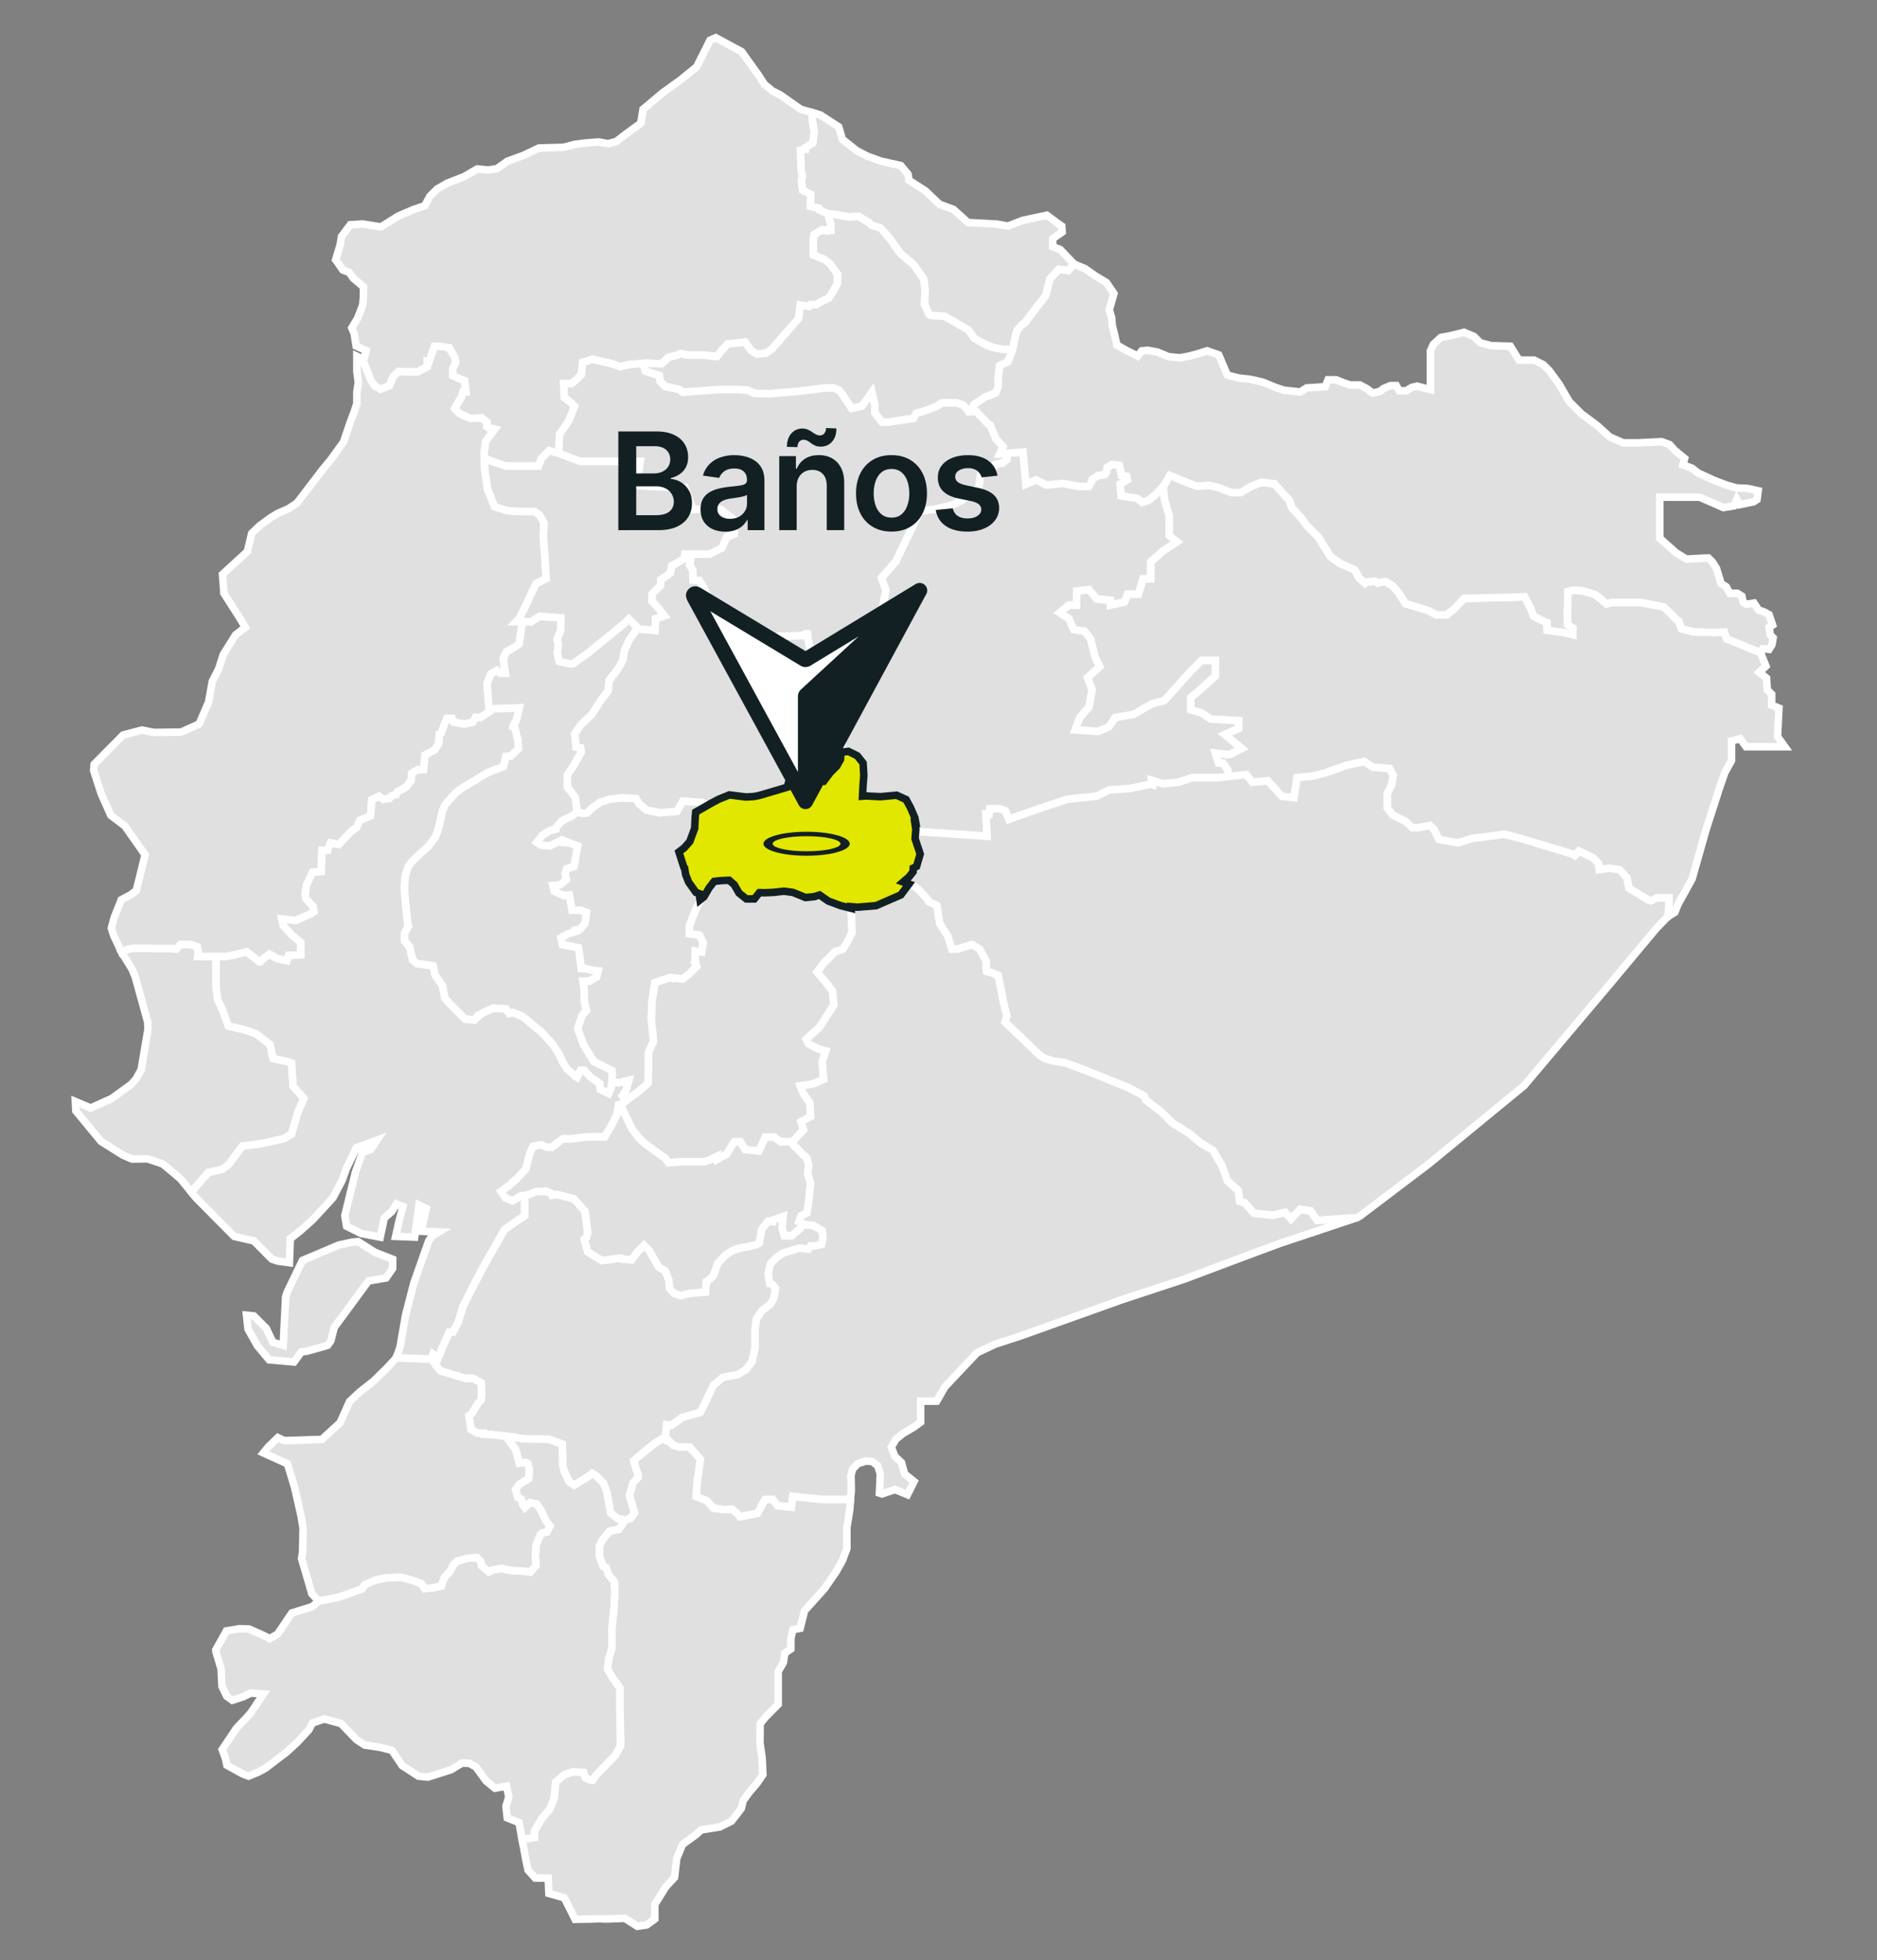
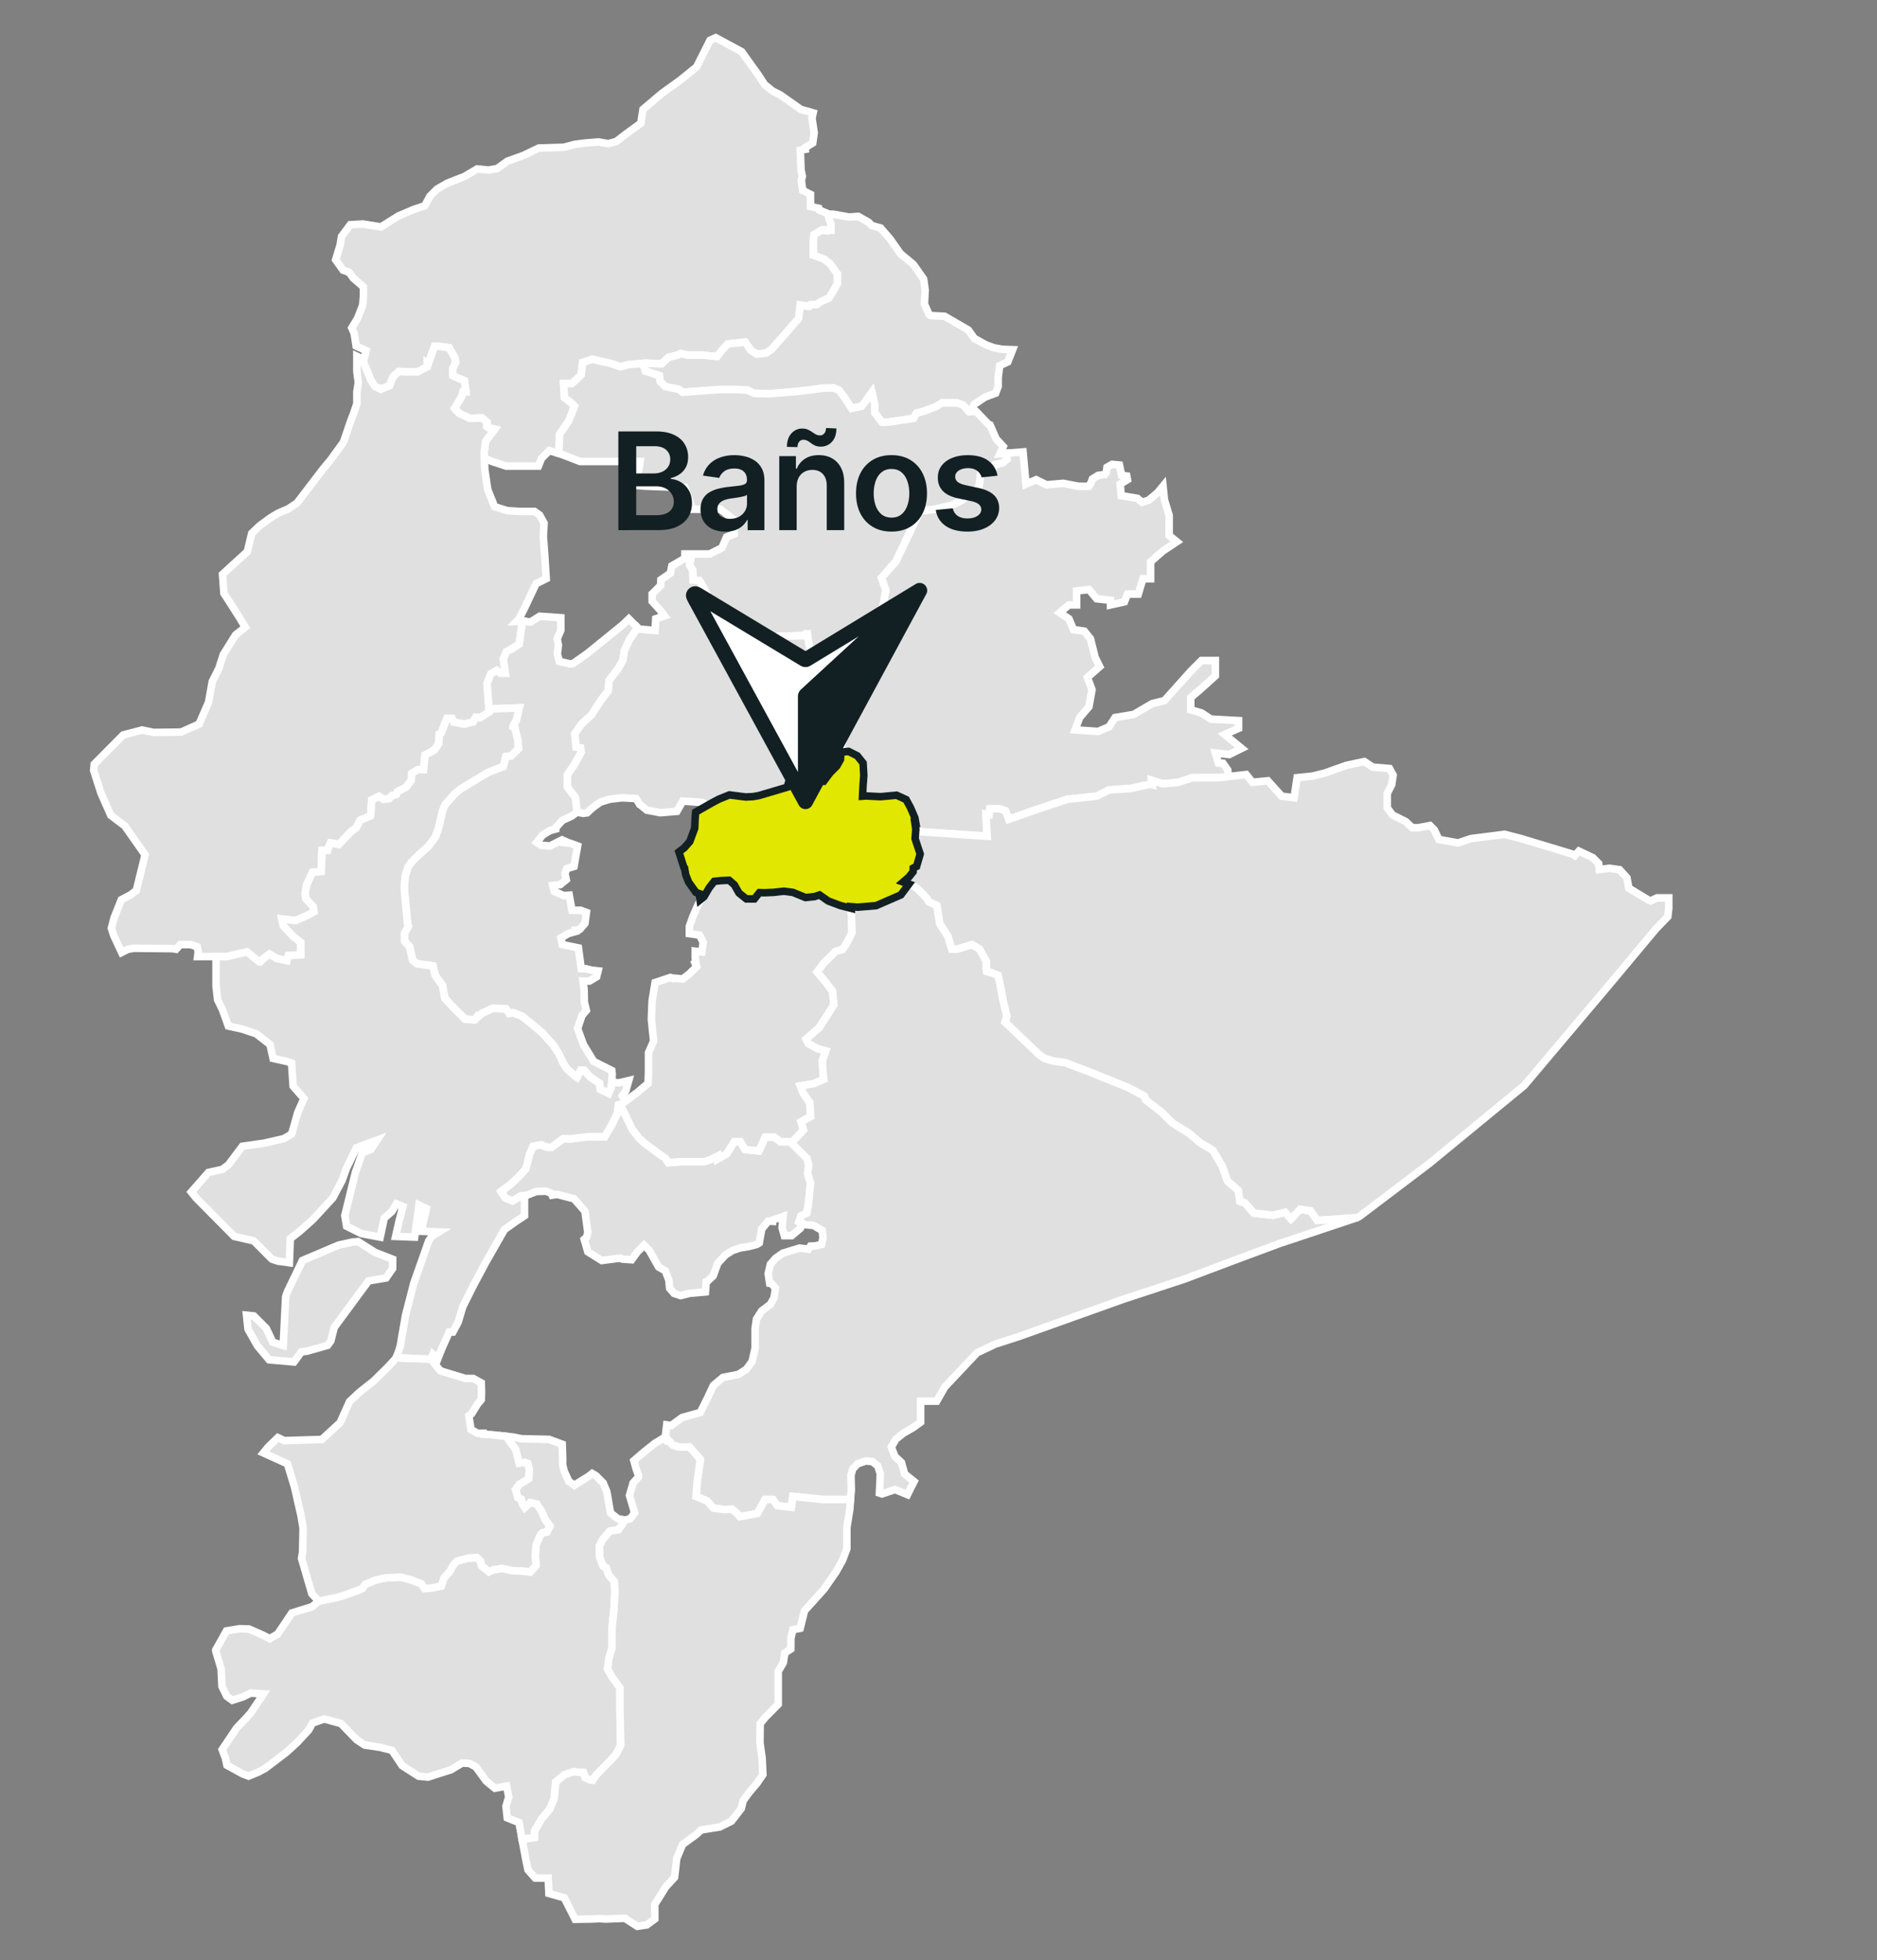
<svg xmlns="http://www.w3.org/2000/svg" width="249" height="260" fill="none">
  <rect width="100%" height="100%" fill="#808080" stroke="none" />
-   <path fill="#E0E0E0" stroke="#fff" d="m69.966 158.498 1.15-.465 1.32-.049.735.31.081.22.66-.098 2.234.579 1.452 1.647.383 2.813-.155.636-.326.285.48 1.647 1.843 1.158 2.504-.318.212.131 1.255.089.775-1.06.872-.872.685.677 1.255 2.225.873.49.48 1.255.099 1.068.587.677.864.293 1.166-.293 2.136-.196.106-1.345.106-.024.815-.759.612-1.679 1.019-1.101.937-.587.979-.334 1.092-.171 1.133-.294.343-.212.318-1.826.864-1.06.538.033-.008-.139 1.451-.506-.138 1.484.293 1.06h.97l1.158-.97.261-.677.416.196 1.068.098 1.166.676.098.971-.196.872-.872.196-.596.024-.277.408-1.166-.147-2.225.677-.971.685-.676.774-.294 1.256.196 1.264.204.016.57.644-.195 1.272-.481.872-1.158.873-.685 1.068-.187 1.255v2.617l-.392 1.745-.774 1.068-1.068.677-2.03.391-1.264 1.06-.775 1.647-.97 1.94-2.421.677-1.452 1.068-.579-.098-.195 1.647-1.354.775-1.46 1.166-1.352 1.157.293 1.068.318.889-.024.237-.685.766-.481 1.647.676 2.324-.579.774-.904.228-.115-.114-.627-.114-.97-.774-.49-2.813-.48-1.158-.971-.97-.49-.286-.35.294-2.022 1.264-.717-.506-.644-1.402-.188-.84.008-.815-.065-1.875-1.753-.645-3.636-.081-1.109-.228-2.91-.318-1.02-.049-.016-.131h-.783l-.872-.489-.285-1.842.383-.286.774-1.264.49-.578.032-.914-.032-1.312-1.069-.587H61.74l-3.327-1.011-1.23-1.525.252-.677.677.539.489-1.248.995-2.226h.48l.71-1.32.62-2.047 1.426-2.862 1.64-3.073 2.453-4.297 1.435-1.019 1.223-.815v-2.675zM76.798 107.769l.578.106.506-.065.685-.644 1.06-.775L80.89 106l1.647-.188 1.843.098.49.799.089.041.831.693 1.786.351 2.226-.188.774-1.361 2.618.195.61.408-1.516.864-.073.824-.057 1.32-.652 1.761-.726.824-.717.554.66 2.055.09.081.155.897.383.971.97 1.361.448.163v.18l.098.652.025.122-.277.481-.677 1.549-.49 1.354v.97l1.354.195.49.963-.196 1.263-.873-.098v.873l.082.595-.114.081.228.49-.97.962-.873.685-1.247-.115-.106.058-.294-.139-2.03.677-.391 2.421-.098 2.422.294 2.91-.677 1.549v2.52l-.049 1.532-1.419 1.207-1.516 1.101-.506-.644.481-.677.392-1.362-1.264.294-.978-.09.04-1.06-.049-.456-2.397-1.207-1.361-2.226-.775-2.128.58-1.744.578-.669-.269-1.109-.024-1.622-.155-1.158h.84l.97-.579.195-.774-.872-.098-.774-.196h-.588l-.375-2.756-2.136-.44-.195-.872.97-.579 1.019-.294-.04-.195.57-.09.677-.775.195-1.459-.774-.285h-1.142l-.367-2.006-.725.065-1.256-.579-.196-.774.97-.098.816-.669-.171-.815.228-.652.97-.286.481-2.714-1.068-.392-.652-.049.065-.187-.416-.18-1.606.808-1.165-.098-.58-.384.775-.97.97-.587.775-.212v-.171l.872-.97 1.256-.579.766-.554zM126.474 27.771l1.932 1.745 3.783.196 1.525.277 1.956-.759 3.204-.684 1.346 1.01.627.433.058.79-1.256.873v1.06l1.003.391 1.834 1.924-.774.873-1.248-.18-1.166 1.256-.578 2.226-1.745 2.234-1.036 1.402-.375.245-.611.717-.269.775-.351 1.801-1.386-.049-1.109-.203-1.084-.408-1.492-.824-.799-1.117-3.147-1.826-1.851-.098-.204-.114-.627-1.418.097-1.843-.195-1.451-1.354-1.94-1.744-1.452-1.354-1.932-1.264-1.46-1.157-.326-.432-.432-1.37-.782-1.207.09-2.128-.384h-.546l-1.272-.538-.081-.237-1.109-.244v-1.606l-1.036-.53-.179-1.345.13-.522-.171-.84-.098-2.617.653-.123-.025-.22 1.019-.627.196-1.354-.294-1.94.155-.693.954.277 2.438 1.582.489 1.647 1.916 1.516 1.378.71 1.834.676 2.618.579.97 1.166.098.774 2.209 1.427 1.859 1.77zM155.345 63.106l3.441 1.386 1.647-.123 1.157.286 1.843.676h1.158l1.263-.774 1.452-.58 1.744.197 1.55 1.744.391.384.383 1.068 1.166 1.255.872 1.166 1.452 1.451 1.647 2.617 1.255.873 1.941.872.578 1.068.799.693.237-.17 1.068-.115.342.26.269-.089.873-.098.872.58.775.871.929 1.46 3.115.954.994.546h1.354l1.068-.872 1.239-1.321 7.281-.171.742-.057.774 1.45.432 1.118 1.411.742.334.122.049 1.02 2.136.293 1.256.293v-.872l-.693-.432-.041-1.19.098-3.23.774-.187 1.158.098 1.655.481.864.677.669.579.636-.188h3.962l3.017.587 1.793 1.786.163.065.384 1.044 1.549.39 2.804.099 1.329-.057.302.888 4.492 1.835.718 1.793-.889.816.97.782.098 1.55.579.578v1.452l.97.391-.195 3.775.97 1.353h-5.137l-.774-1.06-1.158.286v2.617l-.872 1.549-.775 2.234-1.745 5.422-1.842 6.49-1.875 3.383-.4 1.019-.921.595.106-1.117v-1.361h-1.549l-.832.391-.334-.106-2.585-1.565-.252-1.386-.971-1.06-1.353-.196-1.345.18-.082-.808-.774-.774-1.843-.872-.546.587-.351-.212-6.816-2.055-2.144-.554-4.468.578-1.704.571-2.552-.465-.595-1.263-.587-.579-1.549.285h-.799l-.872-.823-1.745-.873-.701-.937v-1.908l.595-1.174.187-1.256-.481-.872-2.225-.196-1.117-.742-2.365.506-2.862 1.027-1.638.408-2.047.204-.407 2.658-1.639-.204-1.843-2.047-2.038.204-.824-1.019-2.38.261-.074-.873-.627-.896-.604-.025-.407-1.329 1.842.204 1.639-.823-2.25-1.835 1.842-.823v-1.02l-3.685-.203-1.231-.824-1.427-.407v-1.64l1.223-1.018 2.047-1.843v-2.046h-1.843l-1.427 1.435-3.481 3.88-1.631.416-2.462 1.427-2.454.416-.815 1.223-1.435.611-3.066-.204.612-1.63 1.231-1.435.407-2.25-.611-1.64 1.631-1.434-.612-1.223-.611-2.454-.816-1.027-1.435-.204-.611-1.427-1.231-.823 1.231-1.02h1.019V78.41l1.639-.204 1.019 1.223 1.842.212v.611l1.843-.407.408-1.027h1.435l.611-2.047h1.019v-2.25l1.639-1.427 1.843-1.231-1.019-.815v-2.658l-.62-2.047-.196-1.859.229-.26.66-1.166z" />
  <path fill="#E0E0E0" stroke="#fff" d="m107.87 14.971-.155.693.293 1.94-.195 1.354-1.019.628.024.22-.652.122.098 2.617.171.84-.131.522.18 1.345 1.035.53v1.606l1.109.245.082.236 1.271.538h-.13l.187.775.196.481v.872l-.742-.04.008.098-.521-.058-.971.58-.097.676v2.038l1.451.555.774.611.971 1.354v1.255l-.775 1.362-.383.579-1.068.48-.587.392h-.759l-.195.22-1.174-.171-.22 1.77-3.555 4.076-.767.53-1.222.122-.759-.457-.79-1.133-2.316.253-.734.799-.685.872-1.834-.196h-2.038l-.954-.203-.44.212-1.15.285-.946.864-2.03-.09-2.324.188-1.108.294-1.199-.424-2.511-.571-1.288.416-.196 1.647-.579.578-.677.58h-1.068l.098 1.842.873.677.48.489-.774 1.932-1.223 1.794-.098 2.527-1.272-.367-1.027 1.028-.407 1.019h-4.297l-1.843-.612-1.035-.432-.033-.693.196-1.549 1.207-1.614-.824-.18-.228-.17.049-.555-.685-.58-1.598.058-1.386-.644-.563-.563-.09-.122.93-1.54.196-.678h.383l-.196-1.45-.97-.392-.579-.286v-.97l.392-.774-.098-.587-.775-1.354-1.264-.195h-.676l-.832 2.356-.139-.098v.456l-1.255.677h-1.451l-1.077-.049-.75.701-.456 1.175-1.174.472-.775-.383-.53-.815-.897-2.201-.138-.587.18-.22.22-.922-1.322-.611-.252-1.64-.326-.757.774-1.28.677-1.745.098-1.166v-1.256l-1.337-1.141-.555-.775-.823-.31-.97-1.36.587-1.933.195-1.166 1.158-1.55 1.647-.097 2.421.383 2.324-1.451 2.038-.872 1.451-.481.677-1.264.97-.962 1.354-.775 2.234-.872 1.728-1.011 1.476.147 1.166-.196 1.361-.979 2.136-.774 2.03-.97 3.294-.098 1.452-.383 1.345-.18 1.834-.146 1.28.228 1.069-.294 1.255-.97 1.998-1.451.293-1.843 2.52-2.128 2.42-1.744 2.17-1.753 1.777-3.53.758-.343 3.433 1.85 2.225 3.099.816 1.255 1.068.873 1.011.505 2.723 1.916zM82.269 146.447l1.598 3.319.888 1.149.8.742 2.144 1.574.546.35.432.628 1.573-.13h3.148l.799-.261 1.01-.498.017.383 1.158-.644 1.027-1.638h.815l.612 1.027 1.842.204.824-1.843h1.223l.815.612h1.639l-.147.203 2.014 1.998.244.897-.146 1.133.391 1.264-.293 2.804-.196 1.166-.775.384-.269.774.432.196-.261.676-1.157.971h-.97l-.294-1.06.139-1.484-1.452.505.008.139-.538-.033-.864 1.06-.318 1.827-.342.212-1.134.293-1.092.171-.978.335-.938.587-1.02 1.1-.61 1.68-.816.758-.106.024-.106 1.346-2.136.195-1.166.294-.864-.294-.587-.676-.098-1.068-.481-1.256-.872-.489-1.256-2.226-.685-.677-.872.873-.775 1.06-1.255-.09-.212-.13-2.503.318-1.843-1.158-.48-1.647.325-.285.155-.636-.383-2.813-1.451-1.647-2.234-.579-.66.098-.082-.22-.734-.31-1.32.049-1.15.465-.905.138-1.052.652-.97-.391-.587-.872 1.166-.865.97-.872 1.158-1.264.489-1.94.48-1.06 1.069-.196.676.294.677.057 1.558-1.158.962.033 2.323-.294h2.234l.872-1.451.775-1.549.155-1.239z" />
  <path fill="#E0E0E0" stroke="#fff" d="m92.868 119.357.521-.416.677-1.166.677-.872.872-.098 1.109-.049.685.595.628 1.101.97.774h1.068l.668-.831.693.016 1.183-.049 1.369-.155 1.191.155 1.679.685 1.182-.122.685-.221 1.158.808 1.639.611 1.378.342.057 1.191.073 2.071-.709 1.369-.522.816-.97.293-1.549 1.549-.873 1.166 1.06 1.256.97 1.264.196 1.834-1.94 3.008-1.745 1.55.293.578 1.256.677 1.068.294-.481 1.353.098 1.459.098.962-1.362.588-1.745.285.392.97.872 1.264.098 1.834-1.264.685.326 1.093-1.272 1.353-.146.196h-1.639l-.815-.612h-1.223l-.824 1.843-1.842-.204-.612-1.027h-.815l-1.028 1.638-1.157.645-.017-.384-1.01.498-.8.261H90.25l-1.573.13-.432-.628-.547-.35-2.144-1.574-.799-.742-.888-1.149-1.598-3.319.383-.179 1.908-1.386 1.418-1.207.05-1.532v-2.52l.676-1.549-.294-2.911.098-2.421.392-2.421 2.03-.677.293.138.106-.057 1.248.115.872-.685.97-.962-.228-.49.114-.081-.082-.595v-.873l.873.098.195-1.264-.489-.962-1.353-.195v-.97l.49-1.354.676-1.549.277-.481zM134.334 46.378l-.636 1.614-1.085.514-.195 1.549v1.206l-.343.889-1.402.522-1.451.97-.392.954-.269.024-.791-.88-.774-.294h-2.039l-.774.49-1.549.578-1.068.294-.375.677-3.139.48-.889.05-.179-.025-.938-1.231V53.69l-.383-1.647-.97 1.353-.392.49-1.329.285-1.027-1.565-.66-.865-.734-.285-1.329.024-1.671.229-1.981.228-3.58.293-1.916-.057-.913-.424-1.247-.081h-2.446l-4.925.359-.456-.375-1.843-.384-.677-.676-.097-.775-1.843-.587-.342-1.027.44-.033 2.03.09.946-.864 1.15-.286.44-.212.954.204h2.038l1.834.196.685-.873.734-.799 2.315-.252.791 1.133.758.457 1.223-.123.767-.53 3.555-4.076.22-1.77 1.174.172.195-.22h.759l.587-.392 1.068-.48.383-.58.774-1.361v-1.256l-.97-1.353-.774-.612-1.452-.554v-2.038l.098-.677.97-.579.522.057-.008-.098.742.041v-.872l-.196-.481-.187-.775h.677l2.128.383 1.206-.09 1.37.783.432.432 1.158.327 1.263 1.459 1.354 1.932 1.745 1.452 1.353 1.94.196 1.451-.098 1.843.628 1.419.204.114 1.85.097 3.147 1.827.799 1.117 1.492.823 1.085.408 1.108.204zM82.807 201.757l-.27.449-.48.677-1.166.195-.97 1.158-.384.775v1.459l.481 1.255.408.204.31.938.766.897.065 1.402-.097 2.038-.286 2.805v2.617l-.391 1.256-.196 1.459.587 1.06 1.06 1.459v2.805l.098 4.843-.677 1.264-2.617 2.715-.416.627-.35-.032-.644-.285-.237-.702-1.353-.097-1.166.391-1.158.97-.196 2.128-.578 1.451-1.069 1.264-.97 1.647v.872l-1.655.245-.407-2.234-1.558-.628-.17-1.533.374-1.231-.293-1.451-1.55.285-1.165-.962-1.354-1.859-.856-.472-.978-.049-1.46.888-3.073.979-1.248-.123-2.168-1.402-1.362-2.03-1.549-.391-2.063-.31-1.076-.71-2.063-2.136-2.226-.611-1.565.546-.473.889-1.557 1.687-1.41 1.289-2.821 2.144-.954.514-1.256.513-.75-.277-2.12-1.166-.204-.921-.432-1.158 1.916-2.853 1.256-1.313.636-.718 1.671-2.494-1.671-.115-1.085.514-1.37.44-.741-.53-.636-1.304-.114-2.332-.693-2.307-.017-.196 1.419-2.535 1.77-.286 1.222.041 1.704.75 1.052.522 1.044-.604 1.883-2.796 2.698-.84.865-.734 2.25-.448.872-.236 2.21-.799.448-.188.375-.538 1.362-.579 1.353-.293 2.038-.098 1.452.391 1.255.481.424.636.75-.041 1.468-.285.367-1.084.774-.873.481-.872.481-.481 1.46-.392 1.158-.089.489.481.147.611.978.807.522-.252 1.157-.196 1.362.285 1.834.098.587.098.775-.872-.098-1.158.098-1.549.579-1.362.326-.293.546-.09.392-.774-.588-.775-.578-1.264-.58-.872-.872-.196-.717.661-.302-.449-.17-.66-.457-.229-.294-1.059.49-.685 1.238-.758.098-1.183-.204-.823-.358-.139-.775.098-.489-1.843-.872-1.165-.375-.563.937.098 1.109.228 3.636.082 1.753.644.065 1.875-.008.815.188.84.644 1.402.717.506 2.022-1.264.35-.293.49.285.97.97.481 1.158.49 2.813.97.774.627.114zM64.903 94.43l-1.223.766-.579-.057-.342.628-1.19.277-1.411-.26-.196-.49h-.677l-.758 1.933-.26.138-.05 1.223-.578.873-1.256.684-.196 1.933h-.774l-.775.489-.098.962-.676.872-1.15.604-.147.366-.546.147-.391.392-.775.089-.579-.383-.97.481-.098 1.647-.065.465-1.378.587-.489.986-.677.481-1.655 1.745-1.1-.212-.351.84-.033.147h-.742l-.097 2.812-1.158.098-.775 1.647-.195 1.158.097.677.97 1.068.09.676-.676.392-1.745.774-1.834-.195.187.872 1.264 1.362 1.068.864v1.647l-1.647.097-.196.685-1.353-.293-.97-.579-.775.579-.465.456-.106-.008-1.638-1.312-2.658.611h-3.89l.033-.261.098-.065-.196-.97-.872-.294h-1.353l-.571.62-.473-.082-5.145-.049-.774.139-.824.416-1.076-2.299-.285-.93.35-1.345.962-2.413 1.215-.644.775-.579 1.166-4.745-2.69-3.824-1.86-1.411-1.296-2.927-.978-3.033.081-.823 3.84-3.873 2.503-.652 1.558.318 3.628-.049 2.38-1.068 1.264-2.91.481-2.716.872-1.736.587-1.843 1.64-2.617 1.287-1.01-.807-1.338-2.03-3.172-.187-2.519 3.294-3.008.578-2.422 1.068-1.019 1.452-1.06.97-.587 1.353-.579 1.166-.774 3.44-4.5 1.02-1.224 1.704-2.356.93-2.731.456-1.199.391-1.166v-1.549l.196-1.263-.196-1.452v-2.03l.824.392.138.587.897 2.2.53.816.775.383 1.174-.472.456-1.175.75-.7 1.077.048h1.45l1.256-.676v-.457l.139.098.831-2.357h.677l1.264.196.774 1.354.098.587-.391.774v.97l.579.286.97.391.196 1.451h-.383l-.196.677-.93 1.541.09.122.563.563 1.386.644 1.598-.057.685.579-.05.554.229.171.823.18-1.206 1.614-.196 1.55.098 2.225.383 2.617.913 2.275 1.712.538 1.647.098h1.94l.677.48.588 1.069-.098 1.745.187 2.519.196 3.098-1.354.677-1.532 3.253-.685 1.345-.392.416.808-.025-.424 3-.873.588-.84.456-.399.913.27 1.925h-.678l-.473-.376-.774.465-.497 1.272zM135.712 59.938l.391 4.264 1.354-.58 1.361.677 2.226-.195 2.03.391h1.362l.269-.416.212-.554.774-.481.873-.098.195-.293.098-.677.677-.392.97.098.286 1.362.684.09.09.489-.962.579.139 1.54 2.152.351.612.53.872-.285 1.166-.97.742-.897.195 1.85.62 2.047v2.658l1.019.823-1.842 1.223-1.639 1.435v2.25h-1.019l-.612 2.047h-1.435l-.407 1.019-1.843.408v-.612l-1.843-.204-1.019-1.23-1.638.203v1.843h-1.02l-1.231 1.027 1.231.815.612 1.435 1.435.204.815 1.019.612 2.454.611 1.231-1.63 1.435.611 1.63-.408 2.251-1.231 1.435-.611 1.639 3.065.204 1.435-.612.816-1.231 2.454-.408 2.462-1.435 1.63-.407 3.482-3.89 1.427-1.426h1.842v2.038l-2.046 1.843-1.223 1.027v1.639l1.427.407 1.231.816 3.685.204v1.027l-1.843.815 2.251 1.843-1.639.815-1.843-.204.408 1.329.603.033.628.888.073.881-1.304.147h-3.473l-1.843.611-2.046.204-1.501-.465.066.571-.212-.057-2.65.563-2.862.203-1.639.824-3.889.408-4.288 1.434-3.481 1.223-.441-1.125-.807-.277h-1.255l-.098.775-.424-.057.163 2.935-9.49-.644.024-.294-.13-.864.122.016-.114-.652-.587-1.362-.579-1.068-1.264-.579-2.128.196-1.94-.098-.449.033.074-1.484.098-1.264-.098-1.647-.775-.97-1.166-.579-.929.106-.09-.081.147-.995-.188-1.745-.448-1.68.139-.203.986-.147.286-1.549-.482-1.94-.366-.734v-.31l-.604-.603-.285-1.158-.082-.098.661-1.264.872-.383.775.114 1.149-.31.155-.195-.032-1.02.578-1.744 1.647-1.55.677-1.834.391-2.038-.587-1.647 1.908-2.185 3.196-6.677 2.014-.261 2.234-.538 1.239-.595 2.332-1.72.245-1.925.774-.579.913-.17.212-.392 1.011-.212.579-.49-.065-.79z" />
  <path fill="#E0E0E0" stroke="#fff" d="m58.413 181.816 3.327 1.011h1.035l1.068.587.033 1.313-.033.913-.49.579-.774 1.264-.383.285.285 1.843.873.489h.783l.016.13 1.019.049 1.973.22.375.563.873 1.166.489 1.842.774-.097.359.138.204.824-.098 1.182-1.24.758-.489.685.294 1.06.457.228.17.661.302.448.718-.66.872.195.58.873.578 1.263.587.775-.391.774-.547.09-.326.294-.579 1.361-.097 1.549.097 1.158-.774.872-.587-.097-1.834-.098-1.362-.286-1.158.196-.522.253-.978-.807-.147-.612-.489-.481-1.158.09-1.46.391-.48.481-.481.873-.775.872-.367 1.084-1.467.286-.75.04-.424-.636-1.256-.481-1.451-.391-2.038.098-1.354.293-1.361.579-.375.538-.449.188-2.21.799-.871.236-2.25.449-.914-.979-1.361-4.679.138-.857.065-3.147-.26-1.589-.873-3.849-.946-3.114-3.188-1.443.66-.807 1.264-1.223.84.399 4.99-.155 2.421-2.226 1.256-2.804 1.353-1.264 1.843-1.451 1.843-1.818 1.1-1.191.163-.073 4.485.171zM74.131 60.139l.098-2.528 1.223-1.793.774-1.933-.48-.489-.873-.677-.098-1.842h1.068l.677-.58.579-.578.195-1.647 1.289-.416 2.51.571 1.183.424 1.125-.294 1.883-.154.343 1.027 1.843.587.097.774.677.677 1.843.383.456.375 4.925-.358h2.446l1.247.081.913.424 1.916.057 3.579-.293 1.982-.229 1.671-.228 1.329-.024.734.285.66.864 1.027 1.566 1.329-.286.392-.489.97-1.353.383 1.647v1.068l.938 1.23.179.025.889-.049 3.139-.48.375-.678 1.068-.293 1.549-.579.774-.49h2.039l.774.294.791.881.929-.049 1.664 1.728.187.066.791 1.826.954 1.035-.44.962.872-.073.065.791-.579.49-1.011.211-.212.392-.913.17-.774.58-.245 1.924-2.332 1.72-1.239.595-2.234.538-2.014.261-3.196 6.678-1.907 2.185.587 1.647-.392 2.038-.676 1.834-1.647 1.55-.579 1.744.032 1.02-.155.195-1.149.31-.775-.114-.872.383-.66 1.263-1.085-1.263-.579-.58-1.459-.293-.383-1.842-.033-.473-.212-.016-.391.252-3.229.098-1.745 1.451-.668.278-.595.595h-1.256l.049-1.207-.481-.473-.147-2.34-1.264-.391-.97-.383-.79.065-.188-.18-.856-.325-.057-1.517-1.085-2.258-.448-.718-.832-.057-.057-1.361-.415-.66.179-.84h-.783v-.604h3.27l1.638-.815.612-1.435 1.027-.408v-1.843l-1.843-1.426H91.88l-1.019-2.87-5.324-.204-2.454-.204 1.639-1.842.204-1.223h-7.974l-2.666-1.028zM79.635 144.482l-.098-.79-1.264-.873-.774-.872h-.481l-.473.946-.204-.123-1.158-1.035-.514-.807-.538-1.174-.75-1.174-1.475-1.639-2.634-2.161-1.207-.473-.53.09-.399-.587-1.745-.098-1.46.677-.456.408-.106-.049-.4.513-1.263-.098-1.843-1.842-.864-.962-.293-1.647-.97-1.362-.294-1.255-2.128-.294-.579-.481-.391-1.745-.677-.774v-1.068l.514-.913-.106-.294-.375-3.856-.066-1.125.13-1.427.392-1.182.506-.693 1.076-1.036 1.06-.937.954-1.248.293-.783.22-.766.457-1.981.31-.742 1.353-1.549.742-.587 3.636-2.193 2.014-.759.326-1.337.71-.089.97-.962-.098-1.166-.391-1.55-.245-.146.025-.147.415-.725.392-1.647-4.003.138-.261-3.375.497-1.272.775-.465.473.375h.676l-.269-1.924.4-.913.84-.457.872-.587.424-3 .187-.008.889.09 1.207-.759 2.812.196v1.647l-.489 1.166.163.815-.138 1.15.252 1.003 1.378.334.449-.033 1.956-1.386 4.664-3.783.783-.758 1.19 1.182-1.1 1.566-.677 1.45-.196 1.264-.579 1.069-1.264 1.646-.097 1.354-.97 1.255-1.256 1.94-1.362 1.265-.864 1.255.188 1.745.587.098.09.579-.963 1.744-.872 1.256v1.647l1.06 1.361.195 1.55.074.358-.75.563-1.256.579-.872.97v.171l-.775.212-.97.587-.775.97.58.384 1.165.097 1.606-.807.416.18-.065.187.652.049 1.068.391-.48 2.715-.971.286-.228.652.17.815-.815.669-.97.098.196.774 1.256.579.725-.065.367 2.005h1.141l.775.286-.196 1.459-.676.775-.571.089.04.196-1.018.294-.97.579.195.872 2.136.44.375 2.756h.587l.775.196.872.097-.195.775-.97.579h-.84l.154 1.158.025 1.622.269 1.109-.579.668-.579 1.745.775 2.128 1.361 2.226 2.397 1.207.05.456-.033 1.019-.115.824-.31.733zM112.883 120.252l.888.074 2.454-.204 3.278-1.427 1.076-1.443.555.196.701.513 1.166 1.248.203.375 1.085.513.391 2.422 1.068 1.647.522 1.728.685-.008 1.989-.611 1.003.595.905 1.63-.016 1.003.057.343.546.122.97.383.294 1.362.383 2.03.489 2.038-.244.766 4.565 4.37.653.441 1.141.35 1.631.237 3.253 1.231 5.038 2.038 1.965 1.019.261.163.139.473 2.136 1.647 1.451 1.451 2.226 1.362 1.459 1.256 1.647.97 1.256 2.128.676 1.94 1.452 1.264.195 1.451.677.196 1.166 1.353 2.519.294 1.647-.392.775.873 1.206-1.272 1.386.196.897 1.271 5.3-.366-10.241 3.416-5.234 1.94-7.46 2.805-8.235 2.715-13.558 4.843-3.294 1.068-2.413 1.141-4.272 4.533-1.077 1.884h-2.136v2.788l-.978.709-1.354.783-.962.783-.595 1.027.473 1.239.873.816.423 1.508 1.248 1.003-.873 1.744-1.646-.676-1.729.579-.342-.115.114-2.535-.334-1.06-.71-.571-.856-.089-1.1.366-.661.693-.236.848.049 1.973-.115 1.232h-3.75l-3.889-.408-.204 1.435-1.842-.204-.612-.823h-1.019l-1.027 1.842-2.332.449-.285-.359-.734-.636-1.117.041-1.362-.188-.872-.97-1.435-.579.155-2.055.416-2.861-1.435-1.639h-1.435l-.783-.261-.685-.717-.195.097-.31-.309.187-.106.196-1.647.579.098 1.451-1.069 2.422-.676.97-1.941.774-1.647 1.264-1.059 2.03-.392 1.068-.677.775-1.068.391-1.744v-2.617l.188-1.256.684-1.068 1.158-.872.481-.873.196-1.272-.571-.644-.204-.016-.195-1.264.293-1.255.677-.775.97-.685 2.226-.677 1.166.147.277-.407.595-.025.873-.196.195-.872-.098-.97-1.166-.677-1.068-.098-.848-.391.27-.775.774-.383.196-1.166.293-2.804-.391-1.264.147-1.133-.245-.897-2.014-1.998.294-.399 1.272-1.354-.326-1.092 1.263-.685-.098-1.834-.872-1.264-.391-.97 1.744-.286 1.362-.587-.098-.962-.098-1.459.481-1.354-1.068-.293-1.255-.677-.294-.579 1.745-1.549 1.94-3.008-.195-1.835-.97-1.263-1.06-1.256.872-1.166 1.549-1.549.97-.293.522-.816.709-1.37-.073-2.07z" />
-   <path fill="#E0E0E0" stroke="#fff" d="m74.287 60.181 2.666 1.027h7.974l-.204 1.223-1.639 1.843 2.454.204 5.324.204 1.02 2.87h3.684l1.843 1.426v1.843l-1.027.407-.612 1.435-1.638.816h-3.27l-.049.603-1.01.579-.677.391-.196.97-1.256.873-.04.758-1.118 1.109-.008.987.97 1.068.677.872-1.166.383-.09 1.557-2.135-.195-1.346-1.346-.782.759-4.664 3.783-1.957 1.386-.448.032-1.378-.334-.253-1.003.139-1.15-.163-.815.489-1.166v-1.647l-2.813-.195-1.206.758-.89-.09-.994.033.392-.416.684-1.345 1.533-3.253 1.354-.677-.196-3.098-.188-2.52.098-1.744-.587-1.068-.676-.481h-1.94l-1.648-.098-1.712-.538-.913-2.275-.383-2.617-.066-1.533 1.036.432 1.843.612h4.296l.408-1.02 1.027-1.027zM16.14 126.325l.823-.416.774-.139 5.145.049.473.082.57-.62h1.354l.872.294.196.97-.098.065-.032.261h2.454v3.889l.203 1.843.612 1.223.823 2.25 1.843.408 1.834.619 1.843 1.427.408 1.843 1.842.407.612.204.212 3.074 1.426 1.639-.815 1.834-.823 2.87-1.02.611-2.657.612-2.862.407-1.843 2.463-.823.611-1.843.408-2.266 2.593-1.435-1.762-1.615-1.361-.79-.628-1.982-.66-2.022.032-1.247-.53-2.886-1.818-3.335-4.044-.065-1.239 2.03.856 2.756-1.239 2.633-1.9.628-.709.677-1.223.913-5.414-.049-.929-1.639-5.936-.465-1.117zM233.55 86.555l-4.493-1.835-.301-.888-1.321.057-2.813-.098-1.549-.391-.383-1.052-.163-.066-1.794-1.785-3.017-.595h-3.962l-.628.187-.668-.579-.873-.676-1.647-.481-1.166-.098-.774.196-.082 2.829.033 1.581.693.424v.873l-1.125-.261-2.259-.318-.048-1.02-.351-.105-1.402-.75-.498-1.24-.709-1.329-1.378.074-6.645.155-1.239 1.312-1.068.873h-1.353l-.995-.547-3.115-.953-.921-1.452-.774-.872-.873-.579-.872.098-.269.09-.343-.261-1.059.122-.237.163-.791-.693-.579-1.068-1.94-.872-1.256-.873-1.647-2.617-1.451-1.451-.872-1.166-1.166-1.256-.391-1.068-.392-.391-1.549-1.745-1.745-.195-1.451.578-1.288.791h-1.166l-1.843-.676-1.165-.294-1.639.13-3.612-1.434-.66 1.166-.221.269-.75.872-1.166.97-.872.294-.611-.53-2.153-.343-.138-1.54.97-.58-.098-.48-.677-.098-.293-1.354-.97-.098-.677.392-.098.676-.196.294-.872.098-.775.48-.22.555-.269.408h-1.353l-2.038-.391-2.226.195-1.354-.677-1.353.58-.391-4.265-3.066.253.44-.962-.962-1.035-.774-1.843-.188-.065-1.655-1.729-.668.017.399-.954 1.451-.97 1.394-.522.351-.889v-1.207l.196-1.549 1.084-.513.636-1.615.318-1.63.302-.946.611-.718.375-.236 2.772-3.636.579-2.226 1.166-1.256 1.247.18.775-.873 1.451.604 1.305.921 1.532.921.995 1.46-.611 2.152.309 1.076.074.995.31 1.231.309 1.378 1.232.693 1.532.766.538-.693.767-.073 1.304.228 1.46.612 1.533.155 1.231-.229 1.149-.31 1.231-.383 1.533.538 1.15 2.69 1.532.384 1.46.155 1.688.383 1.687.693 1.15.383 2.152.229.848-.538 2.454-.155.383-.922h1.077l1.149.457.693.228h1.305l.994.538.693.538.995-.228.457-.383.921-.383h.766l.384.693h.921l.766-.457.693-.155 1.769.457V46.53l.384-.848.994-.92 1.231-.23 1.843-.456 1.305.538.847.848 1.46.383 2.535.074 1.15 1.842h1.998l1.231.612.766.766 1.305 1.77 1.386 2.38 1.614 1.614 2.071 1.533 1.687 1.533 1.77.767h1.997l3.074-.155 1.076.383.693.766 1.305 1.076-.229.848 1.231.457.767.611 2.152.995 1.614.611 1.305.384 1.533.073 1.386.31-.155 1.15-.465.31-1.842.383-.384-.693-.383.847-1.386.229-3.147-1.378h-5.299v5.446l2.152 1.916 1.378.848 2.919-.155.538.538.538.848.611 1.997.693.457.465.848h.995l.611.383.155.767.457.31.994-.156.612.922.693.228.693.383.465 1.378-.465.31.155.995.383.383-.155.921-.383.612-.848-.074z" />
  <path fill="#E0E0E0" stroke="#fff" d="m93.805 106.847-.611-.407-2.618-.196-.774 1.362-2.226.187-1.785-.351-.832-.693-.09-.04-.489-.799-1.842-.098-1.647.187-1.264.392-1.06.774-.685.644-.505.066-.58-.106-.211-.106-.057-.351-.196-1.549-1.06-1.362v-1.647l.873-1.255.962-1.745-.09-.579-.587-.098-.188-1.744.865-1.256 1.361-1.264 1.256-1.94.97-1.256.098-1.353 1.264-1.647.578-1.068.196-1.264.677-1.451 1.1-1.565.155.163 2.136.195.09-1.557 1.166-.383-.677-.873-.97-1.067.008-.987 1.117-1.109.041-.758 1.256-.873.195-.97.677-.391.97-.579h.873l-.18.84.416.66.057 1.362.832.057.448.717 1.084 2.259.058 1.516.856.326.187.18.791-.066.97.384 1.264.391.147 2.34.48.473-.048 1.206h1.255l.596-.595.668-.277 1.745-1.451 3.228-.098.392-.253.212.017.032.472.384 1.843 1.459.294.579.578 1.166 1.362.285 1.158.603.603v.31l.367.734.481 1.94-.285 1.55-.987.146-.138.204.448 1.68.188 1.744-.139.995-.049 1.043-.489.873-.872.872-.873 1.158h-1.549l-.163-.147-.407-.628-2.031-.481-.489 1.354-.195.685-3.751 1.108-.774.139-.97.049-2.17-.277-1.41.57-.905.481zM180.048 161.49l-5.299.366-.897-1.271-1.386-.196-1.207 1.272-.774-.873-1.647.392-2.52-.294-1.166-1.353-.676-.196-.196-1.451-1.451-1.264-.677-1.94-1.255-2.128-1.647-.97-1.46-1.256-2.226-1.362-1.451-1.451-2.136-1.647-.138-.473-.261-.163-1.965-1.019-5.039-2.038-3.253-1.231-1.631-.237-1.141-.35-.652-.44-4.566-4.37.245-.767-.49-2.038-.383-2.03-.293-1.362-.97-.383-.547-.122-.057-.343.017-1.003-.906-1.63-1.002-.595-1.99.611-.685.008-.521-1.728-1.068-1.647-.392-2.422-1.084-.513-.204-.375-1.166-1.248-.701-.513-1.321-.465.767-.66.554-.702.016-.481.441-.22.481-1.647-.677-2.038.073-.962 9.49.644-.163-2.935.424.057.098-.774h1.256l.807.277.44 1.125 3.482-1.223 4.288-1.435 3.889-.408 1.639-.823 2.862-.204 2.649-.563.212.058-.065-.571 1.5.465 2.047-.204 1.842-.612h3.473l3.686-.416.823 1.028 2.038-.204 1.843 2.046 1.639.204.407-2.658 2.047-.212 1.639-.407 2.861-1.02 2.365-.505 1.117.742 2.225.187.482.873-.188 1.264-.595 1.165v1.908l.701.946 1.745.872.872.824h.799l1.549-.294.587.587.595 1.256 2.552.465 1.704-.571 4.468-.571 2.144.555 6.816 2.054.351.212.546-.595 1.843.872.774.775.082.807 1.345-.179 1.354.195.97 1.068.253 1.378 2.584 1.566.334.114.832-.392h1.549v1.354l-.122 1.125-1.549 1.598-6.042 7.232-11.479 13.599-12.613 10.354-9.18 6.955zM88.066 190.734l.31.31.195-.098.685.718.783.261h1.435l1.434 1.638-.415 2.862-.155 2.055 1.435.579.872.97 1.362.187 1.117-.04.733.636.286.358 2.331-.448 1.028-1.843h1.019l.611.824 1.843.204.204-1.435 3.889.407h3.75l-.081 1.288-.392 2.422v2.813l-.579 1.549-.872 1.549-1.549 2.234-2.617 2.902-.579 2.324-.97.196-.261 1.117-.008 1.435-.799.546-.196 1.264-.677 1.157v4.362l-1.695 1.712-.702.865-.024 2.56.285 2.013.098 2.185-.766 1.126-1.068 1.263-.775 1.06-.26 1.052-1.289 1.663-1.55.775-2.486.399-.66.612-1.794 1.312-.774 1.843-.294 2.519-1.166 1.264-1.451 2.324v1.932l-1.068.783-1.256.187-1.647-1.06-2.6.098-.783-.049-1.117.049-2.103.033-1.436-2.846-2.038-.579-.098-2.038-1.72-.008-.954-1.068-.26-1.207-.53-2.845 1.654-.245v-.872l.97-1.647 1.069-1.264.579-1.451.195-2.128 1.158-.97 1.166-.392 1.353.098.237.701.644.286.35.032.416-.627 2.617-2.715.677-1.264-.098-4.843v-2.805l-1.06-1.459-.587-1.06.196-1.459.391-1.256v-2.617l.286-2.805.097-2.038-.065-1.402-.766-.897-.31-.938-.408-.204-.48-1.255v-1.46l.383-.774.97-1.158 1.166-.196.48-.676.27-.449-.106-.098.905-.228.579-.774-.677-2.324.481-1.647.685-.766.024-.237-.318-.888-.293-1.068 1.353-1.158 1.46-1.166zM43.451 178.44l-2.748.774-.709.074-.995 1.353-3.293-.293-1.55-1.843-1.255-2.226-.196-1.842.97.098 1.648 1.647.872 1.842 1.378.424.318-6.408.122-.424.155-.392 1.957-4.052 4.81-2.038 1.843-.399.725-.057 2.25 1.426 2.34.913-.008 1.223-.872 1.256-2.324.391-4.55 6.172-.456 1.794zm21.426-84.409 4.004-.138-.392 1.647-.416.725-.032.147.252.147.384 1.549.098 1.166-.97.97-.71.081-.326 1.337-2.014.767-3.636 2.193-.742.587-1.354 1.549-.318.75-.456 1.981-.22.767-.294.782-.954 1.248-1.06.938-1.076 1.035-.497.693-.391 1.182-.13 1.427.064 1.133.375 3.857.106.293-.513.913v1.068l.677.775.39 1.745.58.481 2.128.293.293 1.256.97 1.353.294 1.647.872.97 1.843 1.843 1.255.098.4-.514.114.049.457-.408 1.45-.676 1.746.097.407.588.53-.09 1.207.473 2.633 2.16 1.476 1.639.75 1.166.546 1.182.514.799 1.158 1.036.204.122.472-.946h.481l.775.872 1.256.873.097.791 1.11.538.228-.538.09-.147.113-.791.979.049 1.255-.294-.383 1.354-.48.677.488.66-.326.261-.407.196-.253.065-.188 1.231-.774 1.549-.873 1.451h-2.225l-2.324.294-.962-.033-1.557 1.158-.677-.065-.677-.294-1.068.196-.48 1.068-.482 1.94-1.166 1.256-.97.872-1.166.873.579.872.97.391 1.052-.652.522-.065v2.674l-1.223.815-1.435 1.02-2.454 4.296-1.64 3.066-1.434 2.861-.611 2.047-.71 1.321h-.48l-.995 2.225-.49 1.248-.676-.546-.27.668-4.492-.187-.155.073.318-.791.253-.782.71-4.126 1.1-4.28 1.981-5.61.449-.636.872-.529-2.324-.098.677-3.001-.97-.481-.579 4.264-2.52-.097.482-2.128.48-1.843-.855-.342-.612 1.011-1.003.872-.538 2.527-2.519-.481-1.94-.97-.237-1.402 1.402-5.724.922-2.617 1.133-.44.815-1.231-2.73 1.011-1.33 2.739-.57 1.59-1.232 2.324-2.682 2.91-1.712 1.517-1.248.978-.122 3.188-1.5-.204-.815-.269-2.406-2.421-2.6-.595-5.08-5.129-.611-.758 2.274-2.593 1.843-.407.815-.612 1.843-2.454 2.862-.408 2.658-.611 1.019-.611.815-2.862.815-1.843-1.435-1.639-.203-3.065-.612-.204-1.843-.408-.407-1.842-1.843-1.435-1.842-.612-1.843-.407-.815-2.251-.612-1.231-.204-1.842v-3.889h1.435l2.658-.612 1.64 1.313.113.008.457-.457.774-.578.97.578 1.354.294.196-.677 1.646-.098v-1.646l-1.068-.873-1.255-1.353-.196-.873 1.843.196 1.745-.774.676-.392-.098-.677-.97-1.068-.098-.676.196-1.166.775-1.647 1.166-.098.097-2.813h.742l.033-.155.35-.831 1.101.212 1.647-1.745.677-.481.497-.987 1.378-.578.065-.465.098-1.647.97-.481.58.391.774-.098.391-.391.546-.147.147-.367 1.15-.603.676-.872.098-.971.775-.481h.774l.196-1.94 1.255-.677.58-.872.048-1.231.261-.139.758-1.932h.677l.196.48 1.41.262 1.19-.277.343-.628.587.057 1.223-.775z" />
  <path fill="#E2E700" stroke="#122023" d="m111.627 99.762.929-.106 1.166.579.775.97.098 1.647-.098 1.264-.074 1.484.449-.033 1.94.098 2.128-.196 1.264.579.579 1.068.587 1.362.114.652-.122-.016.13.864-.098 1.256.677 2.038-.481 1.647-.44.22-.017.481-.554.701-.766.661.766.269-1.076 1.443-3.278 1.426-2.454.204-.889-.073.017.212-1.378-.343-1.639-.611-1.158-.807-.684.22-1.183.122-1.679-.685-1.191-.155-1.369.155-1.182.049-.693-.016-.669.832h-1.068l-.97-.775-.628-1.101-.685-.595-1.109.049-.872.098-.677.872-.677 1.166-.521.416-.098-.652v-.18l-.449-.163-.97-1.361-.383-.97-.155-.897-.09-.082-.66-2.054.718-.555.725-.823.652-1.761.057-1.321.074-.824 2.16-1.231.905-.481 1.41-.57 2.17.277.97-.049.774-.139 3.751-1.109.195-.684.49-1.354 2.03.481.407.628.163.147h1.549l.873-1.158.872-.872.489-.873.057-1.035z" />
  <path fill="#122023" d="M82.029 70.315V57.223h5.011q1.419 0 2.359.447.945.441 1.412 1.208.474.767.473 1.739 0 .798-.306 1.368a2.6 2.6 0 0 1-.825.914 3.5 3.5 0 0 1-1.157.505v.127q.697.039 1.336.429.645.383 1.055 1.086.409.705.409 1.7 0 1.017-.492 1.829-.493.805-1.483 1.272-.99.465-2.493.466zm2.371-1.982h2.55q1.291 0 1.86-.492.576-.5.576-1.279a1.96 1.96 0 0 0-1.106-1.79q-.53-.274-1.265-.274H84.4zm0-5.542h2.346q.615 0 1.106-.224.492-.23.773-.645.288-.423.288-.997 0-.761-.537-1.253-.53-.492-1.579-.492H84.4zm11.822 7.722q-.934 0-1.681-.333a2.74 2.74 0 0 1-1.176-.997q-.429-.658-.429-1.624 0-.83.307-1.374.307-.543.838-.87a4.2 4.2 0 0 1 1.195-.491 10 10 0 0 1 1.387-.25 55 55 0 0 0 1.4-.16q.537-.075.78-.23.249-.159.249-.492v-.038q0-.723-.428-1.119-.429-.396-1.234-.396-.85 0-1.349.37-.492.372-.665.877l-2.16-.307a3.45 3.45 0 0 1 .844-1.496 3.7 3.7 0 0 1 1.438-.908 5.5 5.5 0 0 1 1.88-.307q.708 0 1.412.167.703.165 1.285.55.58.376.933 1.029.358.65.358 1.63v6.57h-2.225v-1.348h-.076q-.212.409-.595.767a2.9 2.9 0 0 1-.952.569q-.57.21-1.336.21m.6-1.7q.698 0 1.209-.276.51-.28.786-.741.281-.46.281-1.004v-1.157a1.1 1.1 0 0 1-.37.167q-.256.075-.576.134-.32.057-.633.102l-.543.077a4 4 0 0 0-.927.23 1.54 1.54 0 0 0-.645.447q-.237.281-.237.73 0 .638.467.964.465.327 1.189.326m8.864-4.251v5.752h-2.313v-9.818h2.211v1.669h.115q.339-.825 1.08-1.31.748-.487 1.848-.487 1.016 0 1.77.435.761.435 1.177 1.26.421.824.415 2v6.251h-2.314v-5.893q0-.984-.511-1.54-.506-.557-1.4-.557-.608 0-1.08.269a1.86 1.86 0 0 0-.735.76q-.263.5-.263 1.209m.109-5.261-1.4-.032q0-1.138.588-1.783t1.451-.646q.416 0 .723.14.306.135.562.314.262.18.511.32.25.134.55.134a.69.69 0 0 0 .575-.275q.218-.275.224-.703l1.374.057q-.006 1.144-.594 1.777a1.93 1.93 0 0 1-1.445.633q-.46.007-.773-.134a2.8 2.8 0 0 1-.55-.32 4 4 0 0 0-.466-.313 1.07 1.07 0 0 0-.556-.14.69.69 0 0 0-.557.268q-.217.268-.217.703m12.469 11.205q-1.439 0-2.493-.633a4.3 4.3 0 0 1-1.636-1.77q-.576-1.138-.576-2.66 0-1.52.576-2.665a4.3 4.3 0 0 1 1.636-1.777q1.055-.633 2.493-.633 1.439 0 2.493.633a4.25 4.25 0 0 1 1.63 1.777q.582 1.145.581 2.666 0 1.52-.581 2.659a4.26 4.26 0 0 1-1.63 1.77q-1.055.633-2.493.633m.013-1.853q.78 0 1.304-.429.523-.435.78-1.163a4.8 4.8 0 0 0 .262-1.624q0-.9-.262-1.63-.257-.735-.78-1.17-.525-.434-1.304-.434-.8 0-1.33.435-.524.435-.786 1.17a4.9 4.9 0 0 0-.256 1.63q0 .894.256 1.623.262.729.786 1.163.53.428 1.33.428m14.055-5.562-2.109.23a1.7 1.7 0 0 0-.313-.6 1.56 1.56 0 0 0-.588-.454q-.37-.173-.908-.173-.722 0-1.214.313-.486.314-.48.812a.85.85 0 0 0 .313.697q.327.268 1.074.441l1.675.358q1.393.3 2.071.952.684.653.69 1.707A2.67 2.67 0 0 1 132 69.01q-.53.704-1.477 1.1-.946.396-2.173.396-1.803 0-2.902-.754-1.1-.76-1.31-2.116l2.256-.217q.154.665.652 1.003.499.34 1.298.34.824 0 1.323-.34.505-.338.505-.837a.87.87 0 0 0-.326-.697q-.32-.275-.997-.422l-1.675-.351q-1.412-.294-2.09-.99-.678-.704-.671-1.778-.008-.908.492-1.572.504-.672 1.4-1.036.901-.37 2.077-.37 1.726 0 2.717.734.997.735 1.233 1.988" />
-   <ellipse cx="107" cy="111.907" fill="#122023" rx="5.727" ry="1.592" />
  <ellipse cx="106.998" cy="111.906" fill="#E2E700" rx="4.5" ry="1" />
  <path fill="#fff" d="m94.957 80.255 11.634 6.82c.149.087.223.13.302.147q.107.022.213 0c.079-.018.153-.063.301-.152l12.07-7.242c.749-.45 1.123-.674 1.324-.624a.5.5 0 0 1 .36.345c.057.198-.152.582-.57 1.348l-12.883 23.62c-.23.422-.346.633-.498.702a.5.5 0 0 1-.416-.001c-.152-.07-.266-.282-.493-.706L93.847 81.323c-.401-.747-.602-1.121-.544-1.318a.5.5 0 0 1 .357-.344c.199-.05.565.164 1.297.594" />
  <path fill="#122023" fill-rule="evenodd" d="M106.856 107.314a1 1 0 0 1-.882-.521L91.396 80.052c-.092-.168-.187-.342-.251-.486a2 2 0 0 1-.11-.315 1.17 1.17 0 0 1 .01-.603c.127-.426.472-.752.905-.857.264-.064.487-.017.606.017.126.036.236.087.312.125.141.071.31.173.474.272l13.51 8.15 14.624-8.894a1.006 1.006 0 0 1 1.211.126c.328.309.408.799.194 1.195l-15.145 28.008a1 1 0 0 1-.88.524m7.061-22.92-6.332 3.85-.005.004c-.037.024-.228.147-.452.197-.179.04-.364.04-.543.001-.225-.05-.416-.171-.453-.195l-.005-.003-11.898-7.178 11.624 21.323v-9.972c0-.034-.004-.2.038-.365q.052-.2.165-.374c.093-.143.218-.253.243-.275l.004-.004z" clip-rule="evenodd" />
</svg>